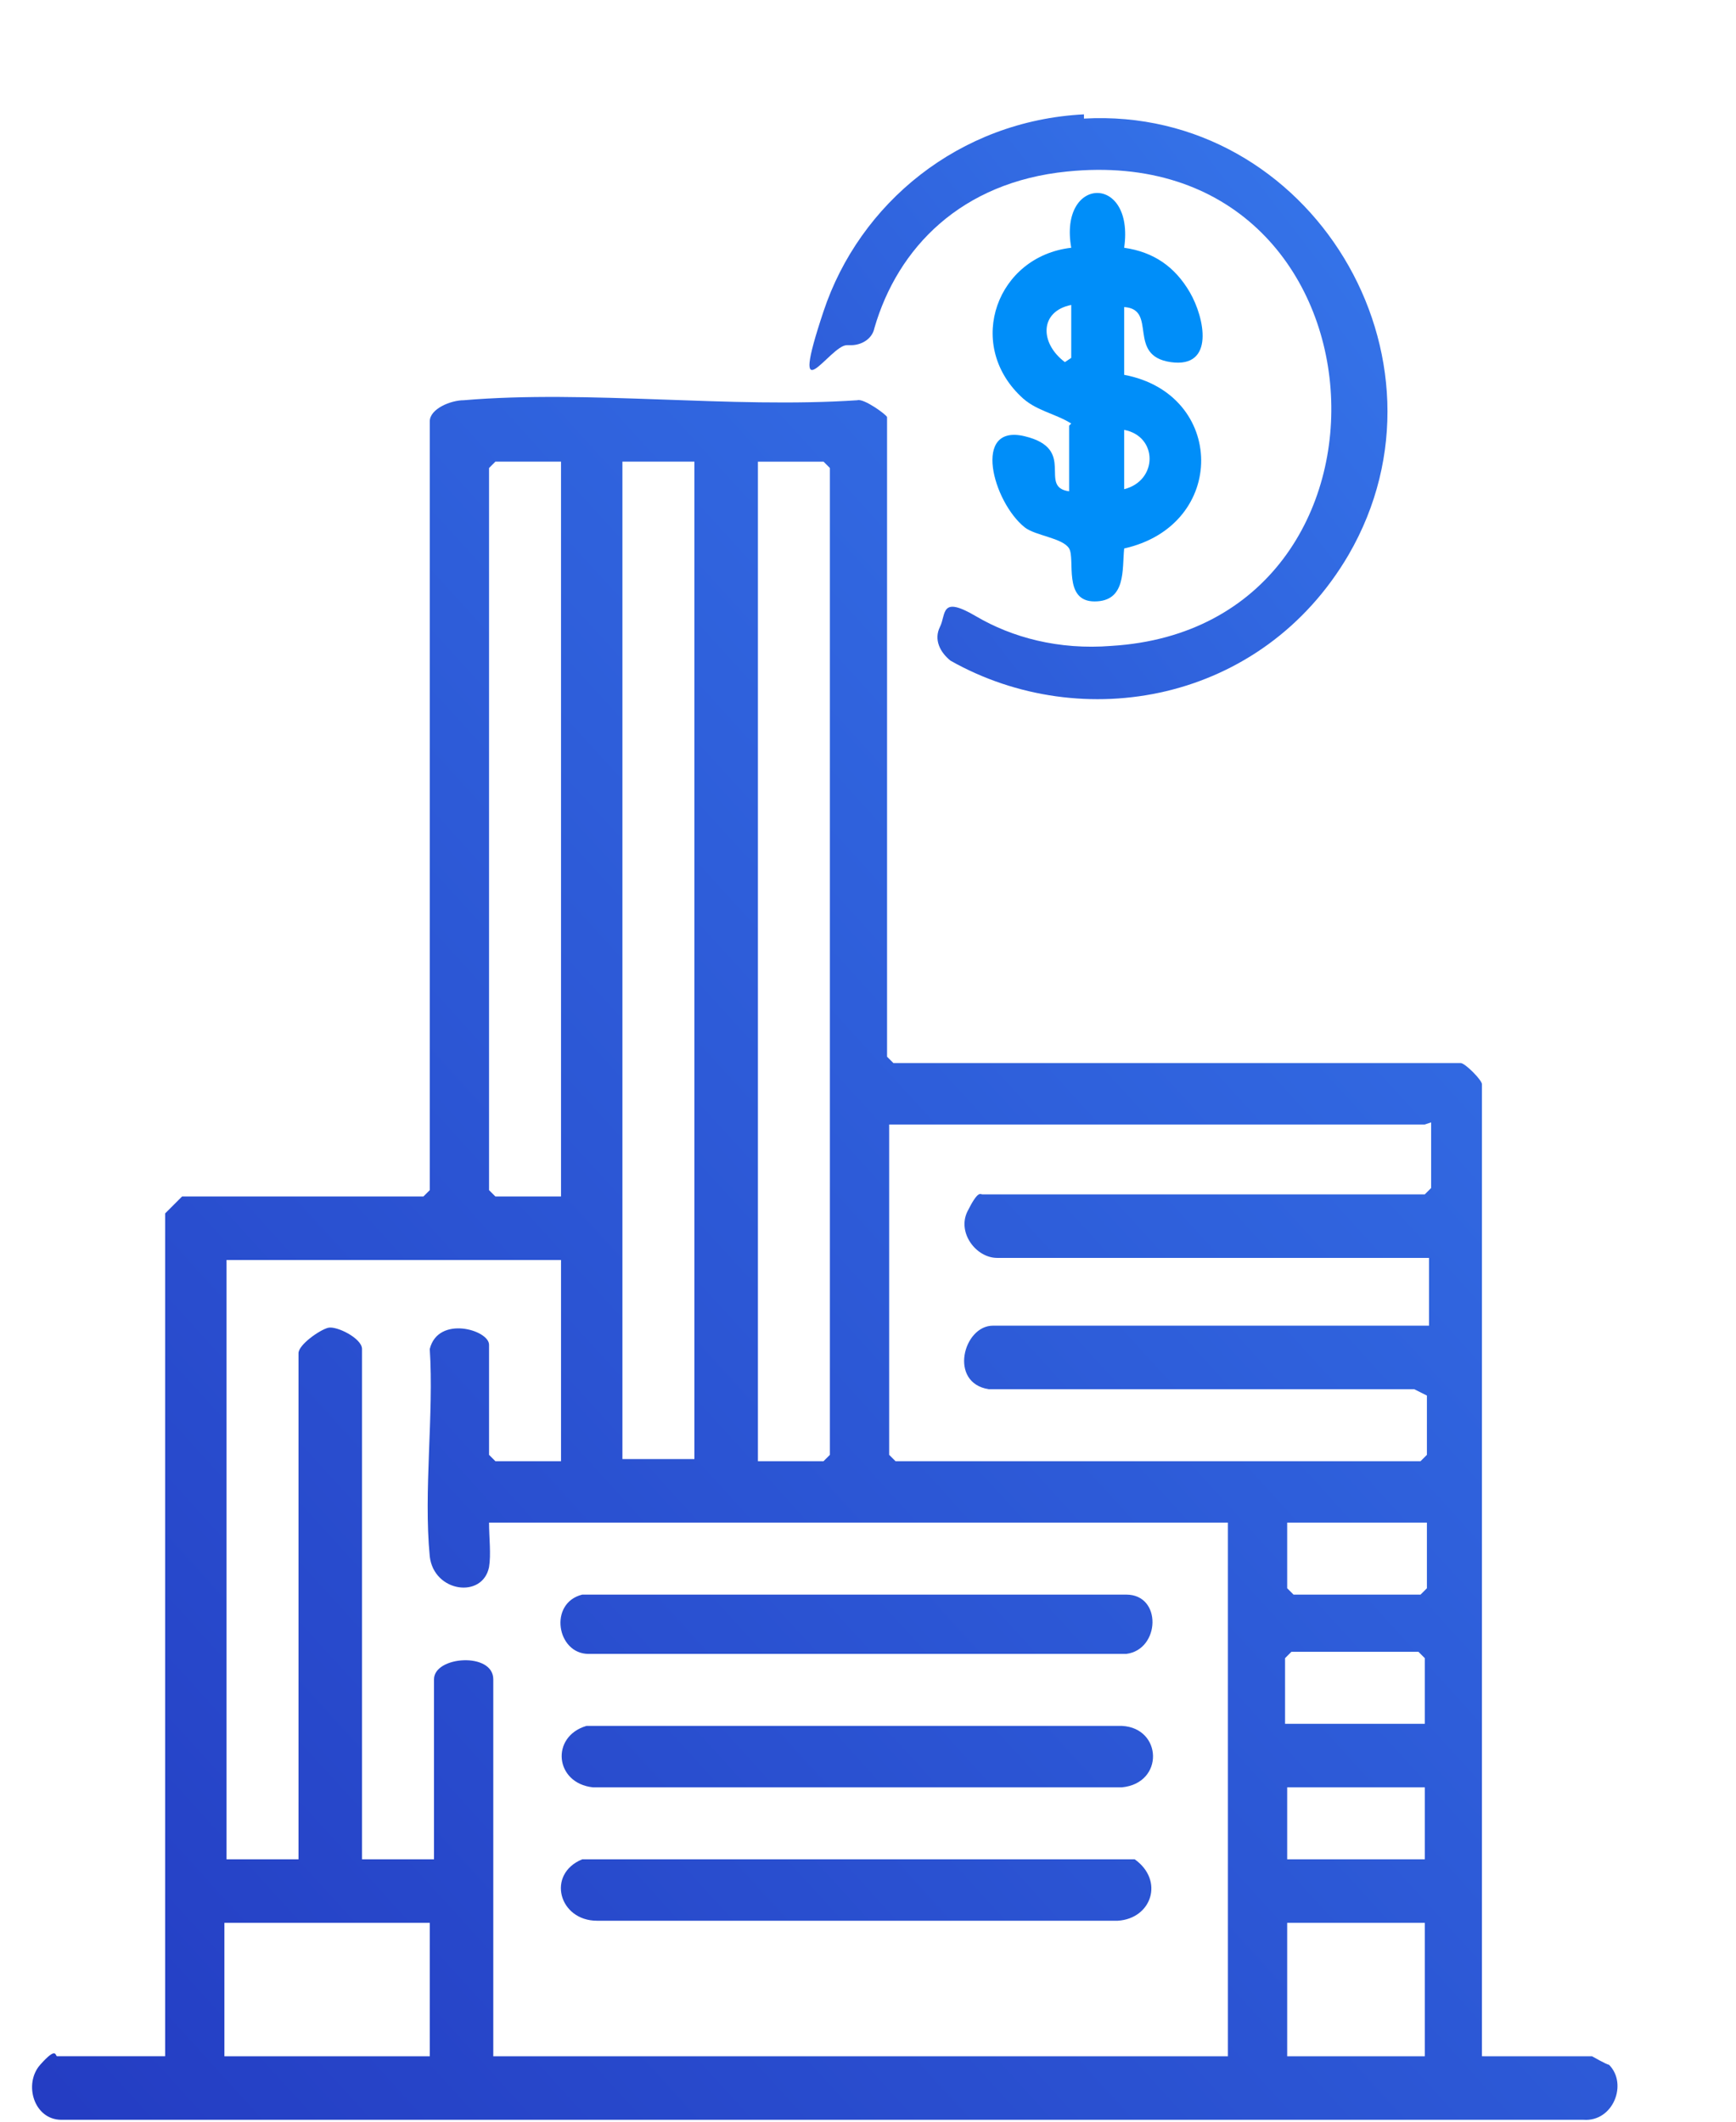
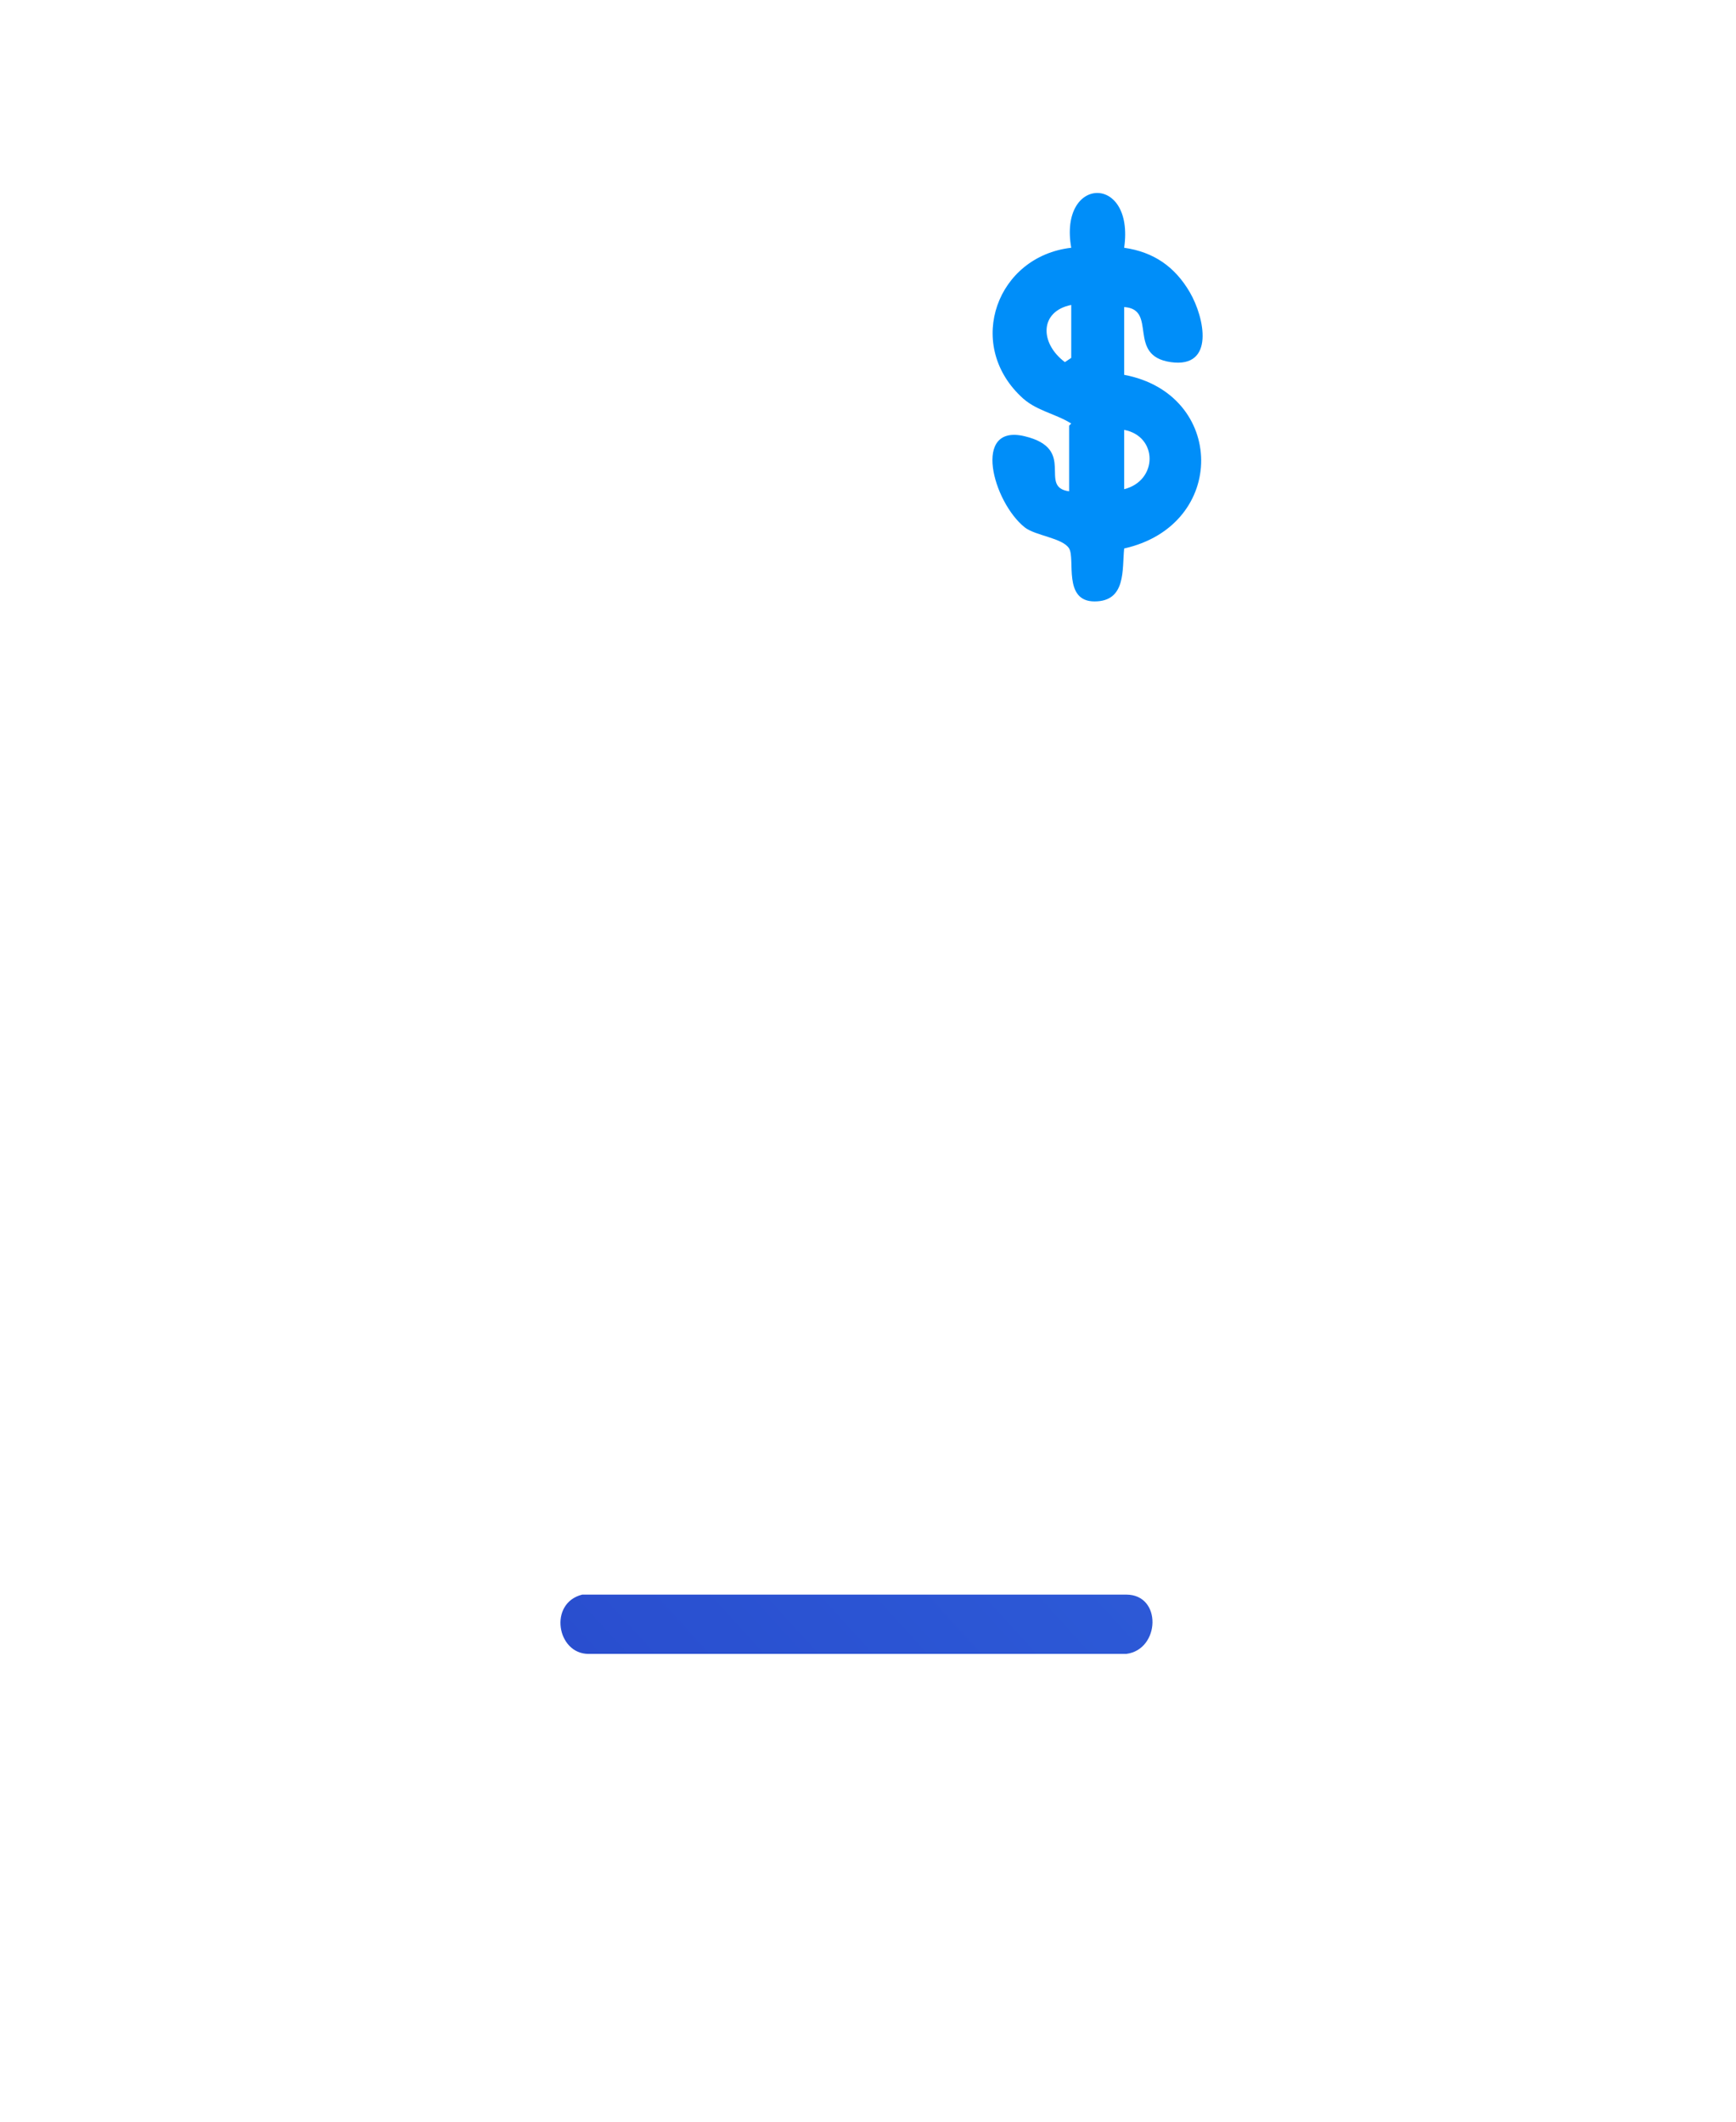
<svg xmlns="http://www.w3.org/2000/svg" xmlns:xlink="http://www.w3.org/1999/xlink" id="Livello_1" version="1.1" viewBox="0 0 82 100.2">
  <defs>
    <style>
      .st0 {
        fill: url(#linear-gradient2);
      }

      .st1 {
        fill: #008ef9;
      }

      .st2 {
        fill: url(#linear-gradient1);
      }

      .st3 {
        fill: url(#linear-gradient4);
      }

      .st4 {
        fill: url(#linear-gradient3);
      }

      .st5 {
        fill: url(#linear-gradient);
      }
    </style>
    <linearGradient id="linear-gradient" x1="11" y1="50.6" x2="87.7" y2="-8.5" gradientUnits="userSpaceOnUse">
      <stop offset="0" stop-color="#233ac1" />
      <stop offset="1" stop-color="#3d8efb" />
    </linearGradient>
    <linearGradient id="linear-gradient1" x1="-.7" y1="104.1" x2="117.5" y2="-3.5" xlink:href="#linear-gradient" />
    <linearGradient id="linear-gradient2" x1="7.4" y1="113.1" x2="125.6" y2="5.4" xlink:href="#linear-gradient" />
    <linearGradient id="linear-gradient3" x1="10.5" y1="116.5" x2="128.8" y2="8.9" xlink:href="#linear-gradient" />
    <linearGradient id="linear-gradient4" x1="4.3" y1="109.6" x2="122.5" y2="2" xlink:href="#linear-gradient" />
  </defs>
-   <path class="st5" d="M51.2,5.4c-5.9.3-10.6,4.2-12.3,9.3s.3,1.6,1.1,1.6h.2c.5,0,1-.3,1.1-.8,1.1-3.8,4.1-6.9,9.1-7.4,15.6-1.6,16.9,21.5,2.1,22.4-2.5.2-4.7-.4-6.4-1.4s-1.4-.1-1.7.5h0c-.3.6,0,1.2.5,1.6,6.2,3.5,14.7,2,18.8-5,5.4-9.3-1.8-21.2-12.5-20.6Z" />
  <g>
-     <path class="st2" d="M70.1,97.1h5.1s.7.4.8.4c.9.9.2,2.7-1.2,2.6H2.9c-1.3,0-1.8-1.7-1-2.6s.7-.4.8-.4h5.1v-39.8c0,0,.8-.8.8-.8h11.4l.3-.3V19.9c0-.6,1-1,1.6-1,5.9-.5,12.6.4,18.6,0,.3-.1,1.4.7,1.4.8v30.2l.3.3h26.8c.2,0,1,.8,1,1v45.9ZM26.5,21.8h-3.1l-.3.3v34.1l.3.3h3.1V21.8ZM32.8,21.8h-3.4v47.1h3.4V21.8ZM35.8,69h3.1l.3-.3V22.1l-.3-.3h-3.1v47.1ZM67.3,53.1h-25.3v15.6l.3.3h24.8l.3-.3v-2.8l-.6-.3h-20.1c-1.9-.3-1.2-3,.2-3h20.6v-3.2h-20.4c-1,0-1.9-1.2-1.4-2.2s.6-.8.7-.8h20.9l.3-.3v-3.1ZM26.5,59.5h-15.8v28.3h3.4v-23.9c0-.4,1-1.1,1.4-1.2s1.6.5,1.6,1v24.1h3.4v-8.5c0-1.1,2.8-1.3,2.8,0v17.8h34.7v-25.2H23.1c0,.7.1,1.5,0,2.1-.3,1.5-2.6,1.2-2.8-.5-.3-3.1.2-6.7,0-9.8.4-1.6,2.8-.9,2.8-.2v5.2l.3.3h3.1v-9.5ZM67.3,71.9h-6.5v3.1l.3.3h6l.3-.3v-3.1ZM67.3,81.4v-3.1l-.3-.3h-6l-.3.3v3.1h6.5ZM67.3,84.4h-6.5v3.4h6.5v-3.4ZM20.3,90.8h-9.7v6.3h9.7v-6.3ZM67.3,90.8h-6.5v6.3h6.5v-6.3Z" />
-     <path class="st0" d="M27.7,81.5h25.3c1.9.1,2,2.7,0,2.9h-25c-1.8-.2-2-2.4-.3-2.9Z" />
-     <path class="st4" d="M27.5,87.8h26.1c1.4,1,.8,2.8-.8,2.9h-24.6c-1.8,0-2.4-2.2-.7-2.9Z" />
    <path class="st3" d="M27.5,75.3h25.7c1.7,0,1.6,2.6,0,2.8h-25.4c-1.5,0-1.9-2.4-.3-2.8Z" />
    <path class="st1" d="M50.6,20c-.8-.5-1.7-.6-2.4-1.3-2.6-2.5-1.1-6.6,2.4-7-.6-3.4,3-3.5,2.5,0,1.4.2,2.4.9,3.1,2.1s1.2,3.6-.9,3.3-.6-2.5-2.2-2.6v3.2c4.8.9,4.9,7.1,0,8.2-.1,1,.1,2.5-1.4,2.5s-.9-2-1.2-2.5-1.6-.6-2.1-1c-1.5-1.2-2.5-4.9,0-4.3s.6,2.4,2.1,2.6v-3.1ZM50.6,14.4c-1.5.3-1.5,1.8-.3,2.7l.3-.2v-2.5ZM53.1,23.1c1.6-.4,1.6-2.5,0-2.8v2.8Z" />
  </g>
</svg>